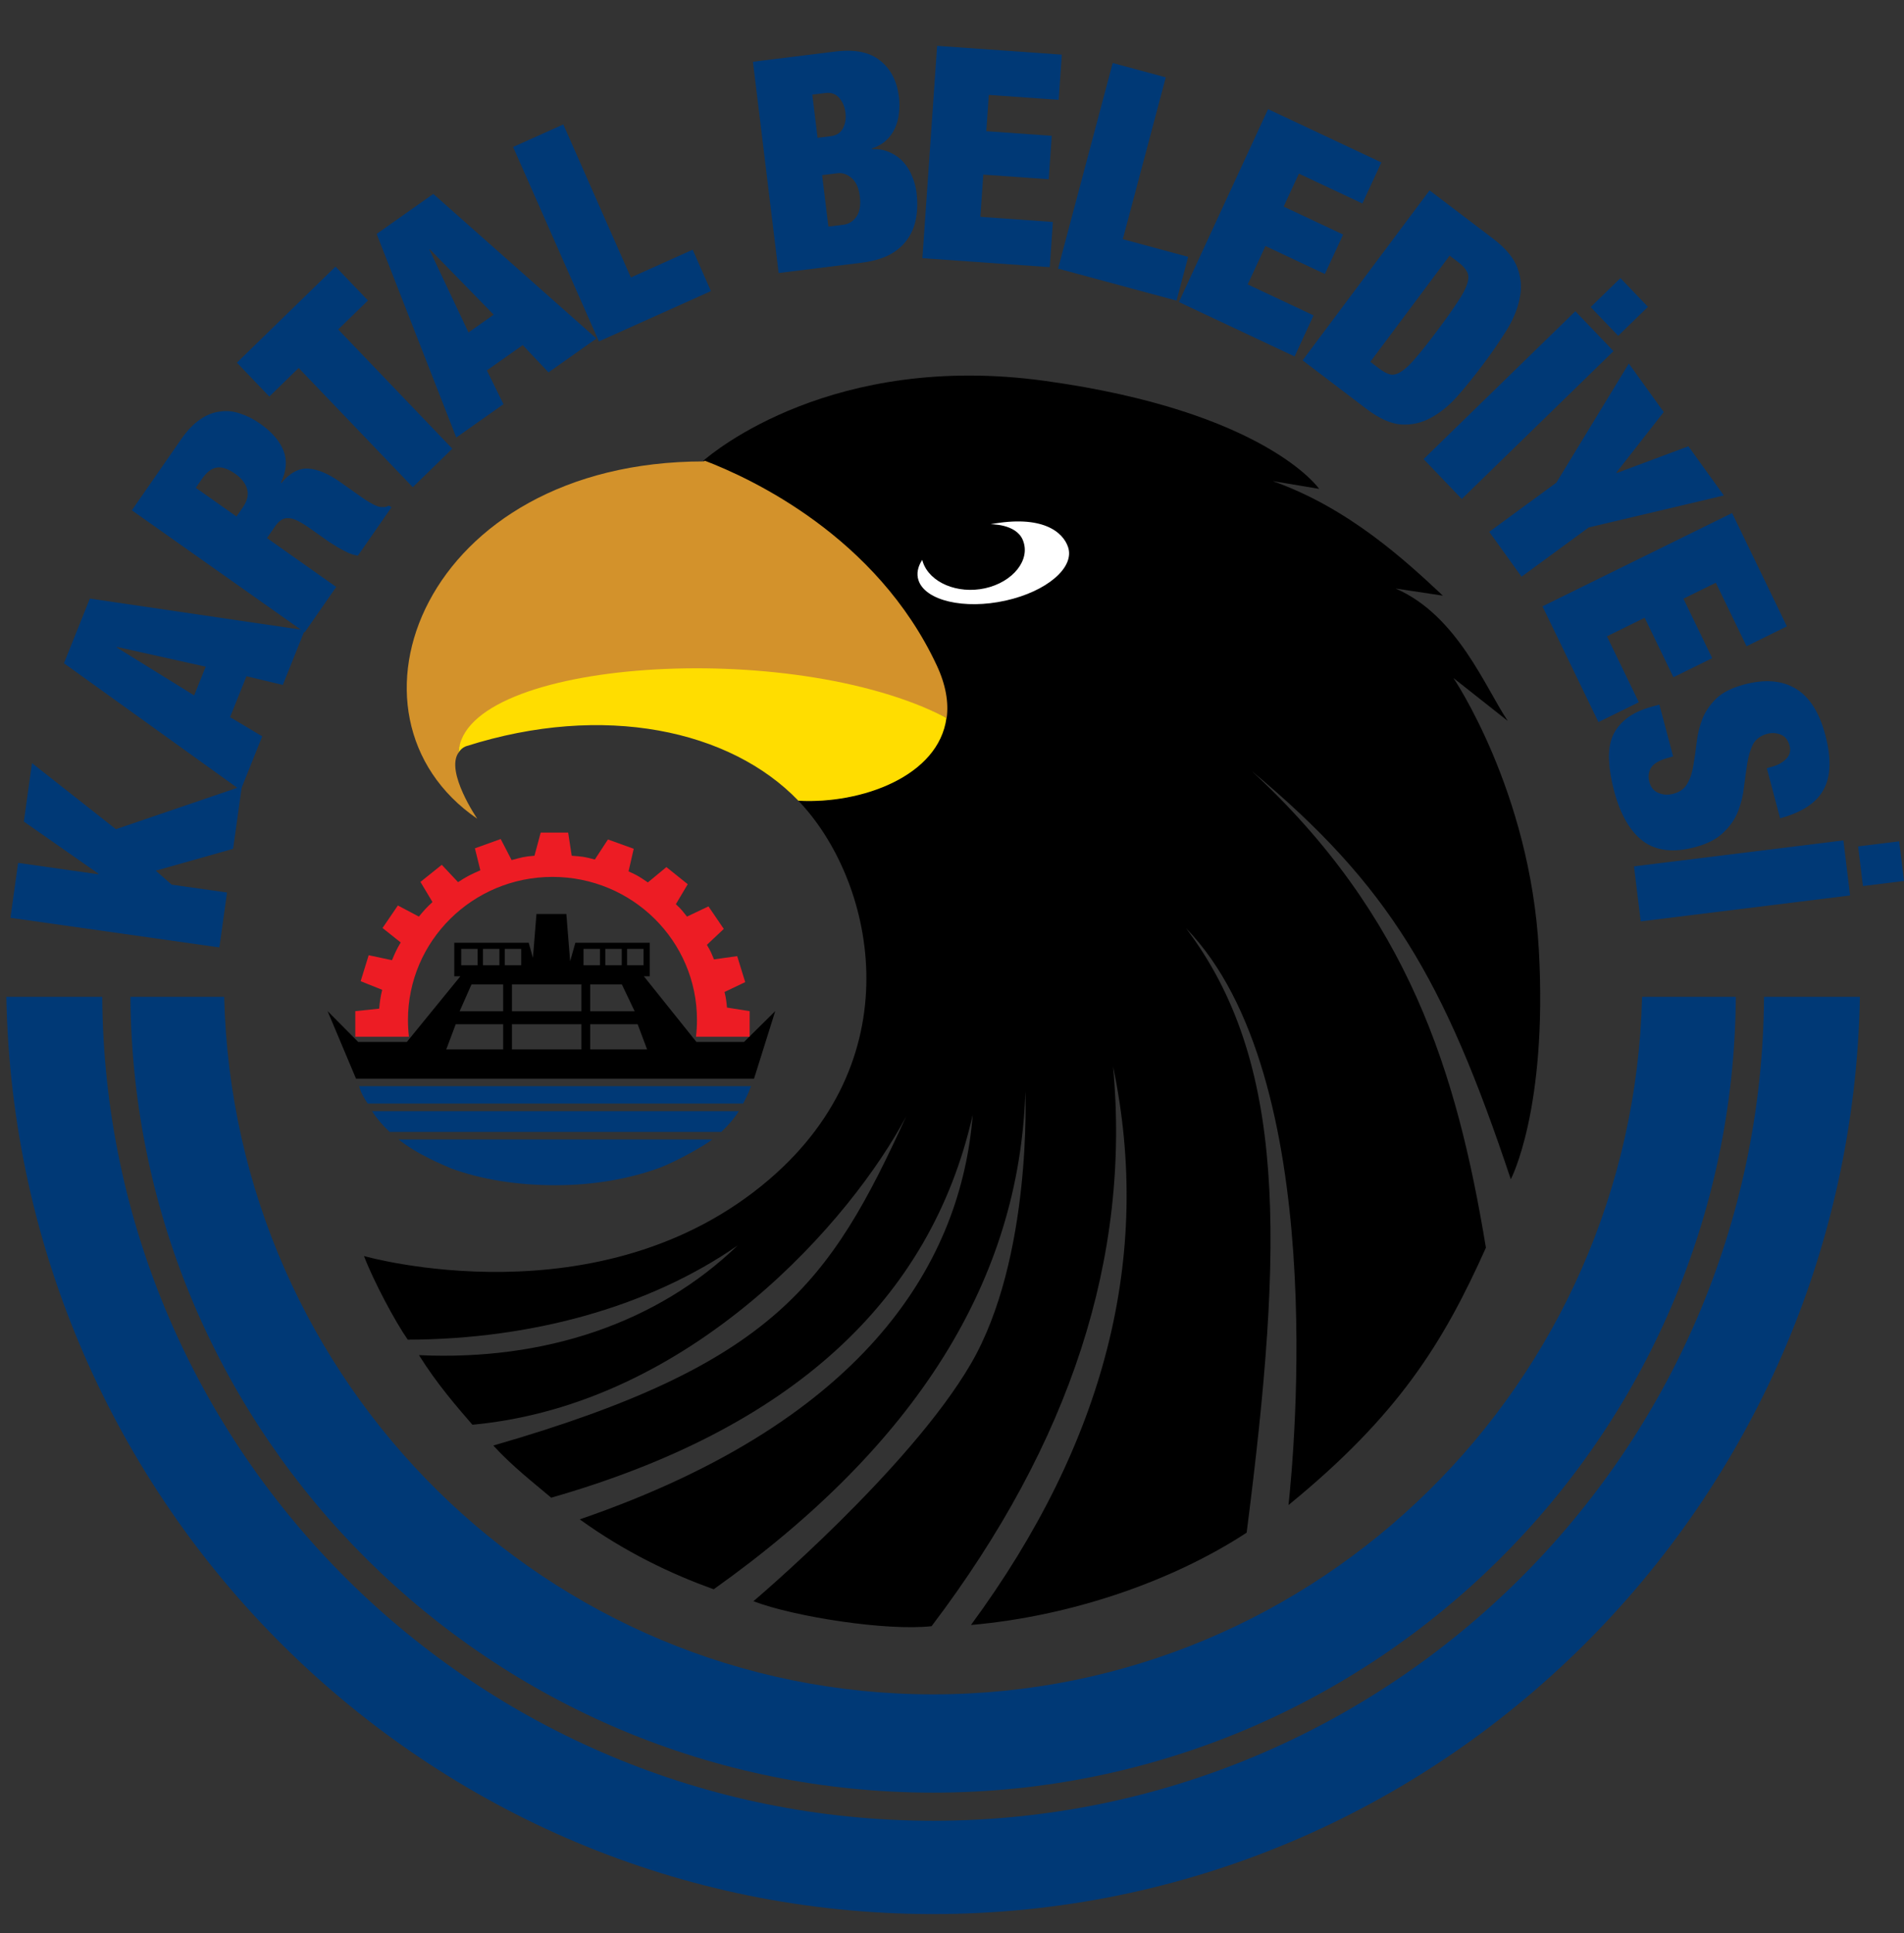
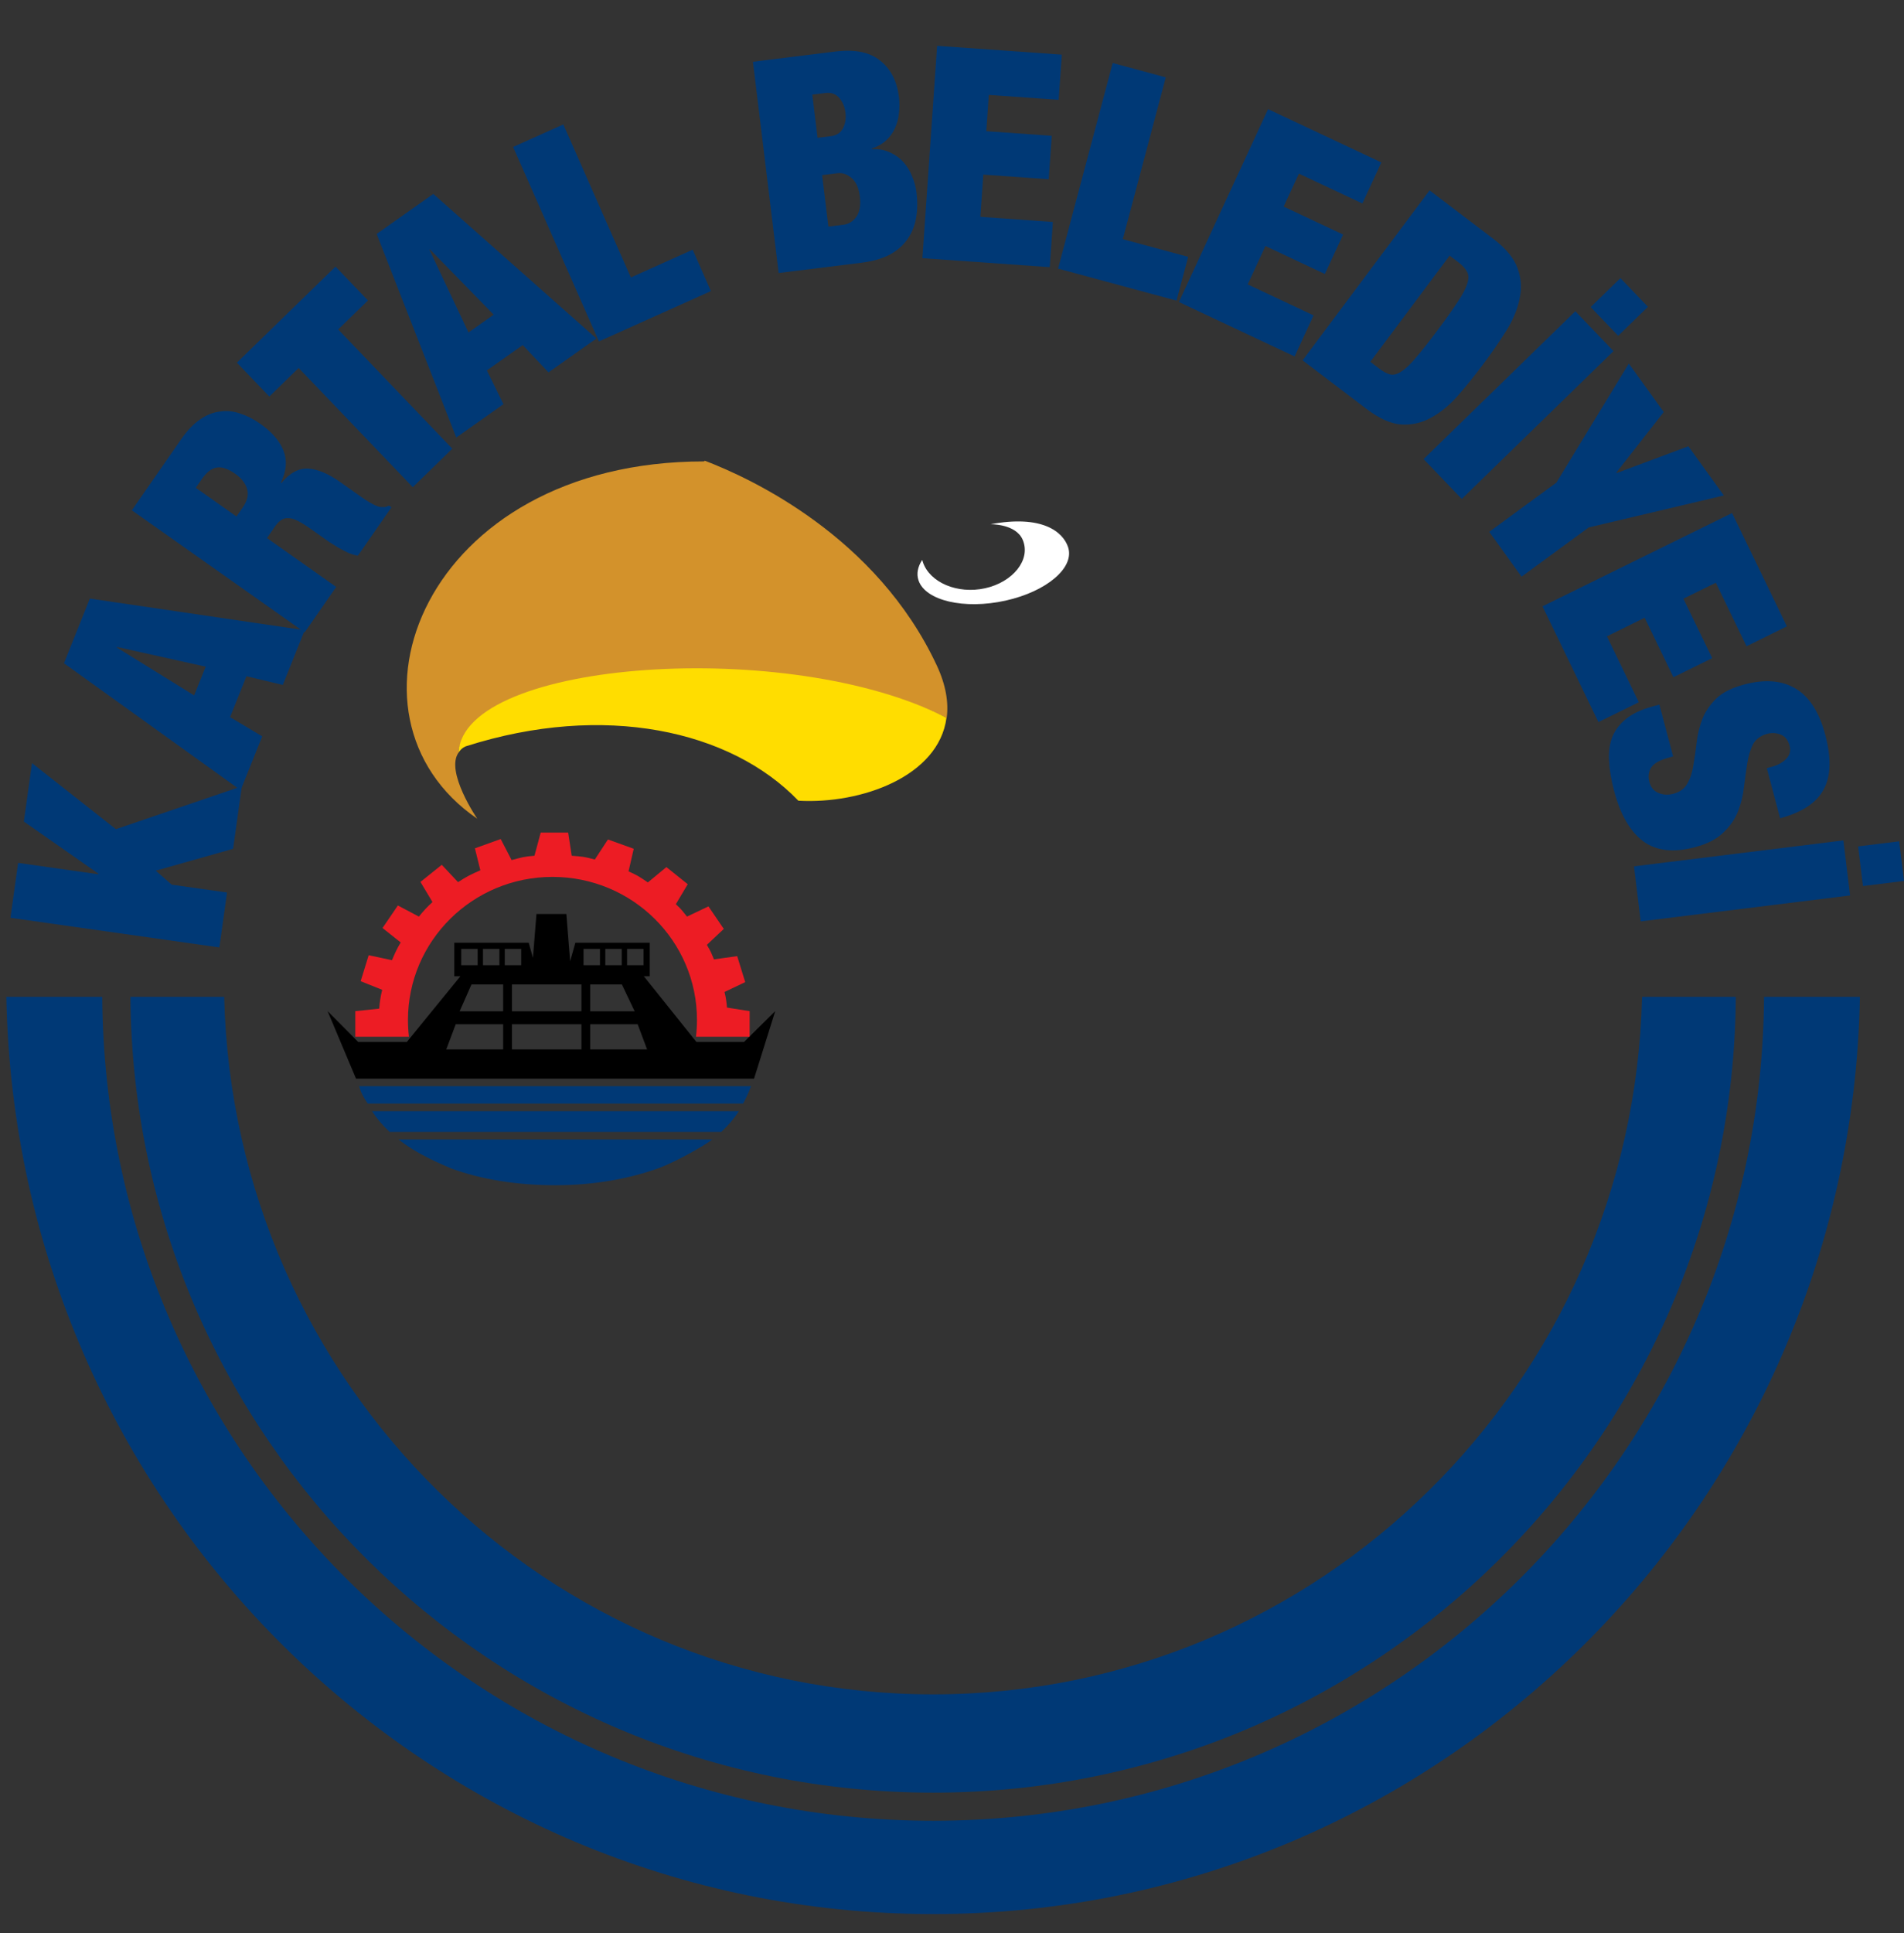
<svg xmlns="http://www.w3.org/2000/svg" version="1.1" x="0px" y="0px" width="800px" height="811.89px" viewBox="0 0 800 811.89" enable-background="new 0 0 800 811.89" xml:space="preserve">
  <rect x="0" y="0" width="800" height="811.89" fill="#333333" stroke="none" />
  <symbol id="Bush_Left" viewBox="-43.3 -24.308 86.601 48.615">
    <g>
      <g>
        <path fill="#00A651" d="M-33.888-3.511c8.299,8.895,13.237,21.557,13.237,21.557C-24.14,7.54-28.211,2.316-34.923-6.174     L-33.888-3.511z" />
        <path fill="#00A651" d="M-30.487,3.161c0.297,2.265,2.376,11.441,2.376,11.441l-2.153-5.593     c-0.479-2.881,0.761-5.555,0.447-7.952L-30.487,3.161z" />
        <path fill="#00A651" d="M-27.667,8.564c0.297,2.266,1.726,9.829,1.726,9.829l-0.53-3.791c0-2.44-0.211-5.744-0.526-8.142     L-27.667,8.564z" />
        <path fill="#00A651" d="M-24.188,13.377c0.216,1.381,3.051,6.613,3.051,6.613l-2.181-2.933c0-1.487-0.154-3.501-0.382-4.963     L-24.188,13.377z" />
        <path fill="#00A651" d="M-21.167,18.075c0.602,1.176,2.76,6.232,2.76,6.232l-1.281-3.51c-0.313-1.289-0.958-3.02-1.595-4.265     L-21.167,18.075z" />
        <path fill="#00A651" d="M-26.043,10.332c0.297,2.266,1.726,9.828,1.726,9.828l-1.161-4.837c0-2.441,0.42-4.697,0.105-7.095     L-26.043,10.332z" />
        <path fill="#00A651" d="M-24.522,3.487c1.421,0.866,6.495,3.396,6.495,3.396l-3.35-2.196c-1.774-1.164-5.323-0.626-6.827-1.543     L-24.522,3.487z" />
        <path fill="#00A651" d="M-21.855,6.884c1.898,1.261,6.128,5.077,6.128,5.077l-3.163-2.14c-2.187-1.069-5.052-2.709-7.062-4.043     L-21.855,6.884z" />
        <path fill="#00A651" d="M-21.837,13.088c1.036,0.934,3.865,6.169,3.865,6.169l-1.263-3.432c-1.244-0.811-2.842-2.037-3.939-3.025     L-21.837,13.088z" />
        <path fill="#00A651" d="M-23.271,9.473c1.577,1.009,5.962,5.851,5.962,5.851l-2.632-3.877c-1.816-0.856-3.47-1.16-5.14-2.229     L-23.271,9.473z" />
        <path fill="#00A651" d="M-32.966,0.366c0.297,2.265,1.6,12.736,1.6,12.736l-1.376-6.888c-0.479-2.881,0.762-5.555,0.447-7.953     L-32.966,0.366z" />
        <path fill="#00A651" d="M-34.966-1.264c0.297,2.266,1.599,12.736,1.599,12.736l-1.376-6.887     c-0.479-2.882,0.761-5.556,0.447-7.953L-34.966-1.264z" />
        <path fill="#00A651" d="M-29.402-0.557c1.549,0.605,10.179,4.284,10.179,4.284l-4.82-3.121c-1.949-0.838-5.362-0.453-7.002-1.095     L-29.402-0.557z" />
        <path fill="#00A651" d="M-29.97-3.318c1.727,0.743,9.727,4.106,9.727,4.106l-5.13-2.746c-2.171-1.049-4.612-0.291-6.44-1.078     L-29.97-3.318z" />
      </g>
      <g>
        <path fill="#00A651" d="M-41.108-9.821c17.332-2.827,35.766-10.603,35.766-10.603C-18.811-13.763-28.099-11.68-43.3-8.345     L-41.108-9.821z" />
        <path fill="#00A651" d="M-29.852-13.562c2.399-1.676,13.091-8.003,13.091-8.003l-7.499,3.39     c-3.164,2.079-4.231,4.895-6.771,6.668L-29.852-13.562z" />
        <path fill="#00A651" d="M-21.787-16.448c2.399-1.676,10.895-7.041,10.895-7.041l-4.051,2.787     c-2.23,1.975-5.483,4.535-8.022,6.309L-21.787-16.448z" />
        <path fill="#00A651" d="M-13.531-18.509c1.501-1.004,9.426-3.744,9.426-3.744l-5.098,1.225c-1.36,1.204-3.371,2.751-4.96,3.813     L-13.531-18.509z" />
        <path fill="#00A651" d="M-5.888-20.719c1.742-0.635,8.756-3.589,8.756-3.589l-4.628,2.165c-1.525,0.878-3.821,1.938-5.666,2.609     L-5.888-20.719z" />
        <path fill="#00A651" d="M-18.371-17.022c2.399-1.676,10.895-7.041,10.895-7.041l-5.708,3.301     c-2.23,1.975-3.826,4.021-6.366,5.795L-18.371-17.022z" />
        <path fill="#00A651" d="M-22.937-10.686c2.367,0.047,10.307,0.671,10.307,0.671l-5.722,0.014     c-3.032,0.008-6.476-2.295-8.982-2.345L-22.937-10.686z" />
        <path fill="#00A651" d="M-16.876-12.029c3.258-0.021,11.436-0.882,11.436-0.882l-5.462,0.066     c-3.403-0.285-8.078-0.468-11.526-0.445L-16.876-12.029z" />
        <path fill="#00A651" d="M-11.188-17.037c2.003-0.21,9.925-2.956,9.925-2.956L-5.8-17.882c-2.12,0.001-5.014,0.151-7.134,0.374     L-11.188-17.037z" />
        <path fill="#00A651" d="M-16.082-14.868c2.671,0.014,11.958-1.595,11.958-1.595l-6.461,1.751     c-2.797-0.263-4.908-0.889-7.736-0.902L-16.082-14.868z" />
        <path fill="#00A651" d="M-35.155-12.604c2.399-1.677,13.411-9.46,13.411-9.46l-7.819,4.846c-3.163,2.079-4.231,4.895-6.771,6.668     L-35.155-12.604z" />
        <path fill="#00A651" d="M-38.862-12.34c2.399-1.676,13.412-9.459,13.412-9.459l-7.819,4.846     c-3.164,2.079-4.231,4.894-6.771,6.668L-38.862-12.34z" />
        <path fill="#00A651" d="M-32.045-9.982c2.271,0.325,15.205,1.892,15.205,1.892l-8.198-0.013c-2.927-0.348-6.361-2.455-8.766-2.8     L-32.045-9.982z" />
        <path fill="#00A651" d="M-35.199-8.048C-32.604-7.74-20.658-6.25-20.658-6.25l-8.2-0.479c-3.366-0.294-5.381-2.191-8.127-2.518     L-35.199-8.048z" />
      </g>
      <g>
        <path fill="#00A651" d="M-20.024-4.793c13.512-1.991,27.731-7.055,27.731-7.055c-10.5,4.69-17.742,6.158-29.593,8.506     L-20.024-4.793z" />
        <path fill="#00A651" d="M-11.401-7.015c1.871-1.181,10.206-5.637,10.206-5.637l-5.846,2.388C-9.508-8.8-10.341-6.817-12.32-5.568     L-11.401-7.015z" />
        <path fill="#00A651" d="M-5.113-9.048c1.87-1.18,8.494-4.958,8.494-4.958l-3.158,1.963c-1.739,1.39-4.275,3.192-6.255,4.442     L-5.113-9.048z" />
        <path fill="#00A651" d="M1.323-10.499c1.17-0.707,7.349-2.637,7.349-2.637l-3.975,0.862c-1.06,0.848-2.627,1.938-3.867,2.686     L1.323-10.499z" />
        <path fill="#00A651" d="M7.281-12.056c1.358-0.447,6.827-2.527,6.827-2.527L10.5-13.059c-1.189,0.618-2.979,1.365-4.417,1.838     L7.281-12.056z" />
        <path fill="#00A651" d="M-2.451-9.452c1.871-1.181,8.494-4.959,8.494-4.959l-4.45,2.325c-1.739,1.391-2.982,2.831-4.962,4.08     L-2.451-9.452z" />
        <path fill="#00A651" d="M-6.011-4.99c1.846,0.033,8.036,0.473,8.036,0.473l-4.46,0.01c-2.364,0.006-5.049-1.616-7.002-1.651     L-6.011-4.99z" />
        <path fill="#00A651" d="M-1.285-5.937c2.54-0.015,8.916-0.62,8.916-0.62L3.372-6.511c-2.653-0.2-6.298-0.329-8.986-0.313     L-1.285-5.937z" />
        <path fill="#00A651" d="M3.15-9.463c1.562-0.148,7.737-2.082,7.737-2.082L7.35-10.058c-1.653,0.001-3.909,0.106-5.562,0.263     L3.15-9.463z" />
        <path fill="#00A651" d="M-0.666-7.936c2.083,0.01,9.323-1.123,9.323-1.123L3.62-7.825C1.439-8.011-0.207-8.451-2.411-8.461     L-0.666-7.936z" />
        <path fill="#00A651" d="M-15.536-6.342c1.871-1.18,10.456-6.661,10.456-6.661l-6.096,3.413c-2.466,1.463-3.299,3.445-5.278,4.695     L-15.536-6.342z" />
        <path fill="#00A651" d="M-18.426-6.154c1.87-1.181,10.456-6.662,10.456-6.662l-6.096,3.413c-2.466,1.464-3.299,3.446-5.279,4.695     L-18.426-6.154z" />
        <path fill="#00A651" d="M-13.112-4.495c1.771,0.229,11.854,1.332,11.854,1.332l-6.392-0.009     c-2.282-0.245-4.959-1.729-6.834-1.972L-13.112-4.495z" />
        <path fill="#00A651" d="M-15.57-3.133c2.022,0.217,11.336,1.267,11.336,1.267l-6.393-0.338c-2.625-0.207-4.195-1.543-6.336-1.772     L-15.57-3.133z" />
      </g>
      <g>
        <path fill="#00A651" d="M1.652-2.056c12.235-1.712,25.111-6.067,25.111-6.067C17.255-4.089,10.698-2.826-0.033-0.807L1.652-2.056     z" />
        <path fill="#00A651" d="M9.46-3.967c1.694-1.015,9.241-4.848,9.241-4.848l-5.293,2.054c-2.233,1.259-2.987,2.964-4.78,4.039     L9.46-3.967z" />
        <path fill="#00A651" d="M15.154-5.715c1.694-1.016,7.691-4.266,7.691-4.266l-2.859,1.688c-1.575,1.196-3.871,2.747-5.664,3.821     L15.154-5.715z" />
        <path fill="#00A651" d="M20.982-6.964c1.06-0.607,6.654-2.268,6.654-2.268L24.038-8.49c-0.96,0.729-2.379,1.667-3.501,2.311     L20.982-6.964z" />
        <path fill="#00A651" d="M26.378-8.303c1.23-0.385,6.182-2.174,6.182-2.174l-3.268,1.312c-1.076,0.532-2.697,1.174-4,1.581     L26.378-8.303z" />
        <path fill="#00A651" d="M17.565-6.063c1.694-1.015,7.691-4.266,7.691-4.266l-4.029,2c-1.575,1.196-2.701,2.436-4.494,3.511     L17.565-6.063z" />
        <path fill="#00A651" d="M14.342-2.225c1.671,0.028,7.276,0.406,7.276,0.406L17.579-1.81C15.438-1.805,13.007-3.2,11.238-3.23     L14.342-2.225z" />
        <path fill="#00A651" d="M18.621-3.038c2.3-0.013,8.073-0.534,8.073-0.534l-3.856,0.04c-2.402-0.173-5.703-0.283-8.137-0.271     L18.621-3.038z" />
        <path fill="#00A651" d="M22.637-6.072c1.414-0.127,7.006-1.791,7.006-1.791l-3.204,1.279c-1.496,0.001-3.539,0.092-5.036,0.227     L22.637-6.072z" />
        <path fill="#00A651" d="M19.182-4.758c1.886,0.008,8.442-0.966,8.442-0.966l-4.562,1.06c-1.975-0.158-3.465-0.538-5.461-0.546     L19.182-4.758z" />
        <path fill="#00A651" d="M5.717-3.387c1.694-1.016,9.468-5.73,9.468-5.73l-5.52,2.936c-2.233,1.259-2.987,2.964-4.78,4.039     L5.717-3.387z" />
        <path fill="#00A651" d="M3.1-3.227c1.694-1.015,9.468-5.73,9.468-5.73l-5.52,2.936c-2.233,1.26-2.987,2.965-4.78,4.04L3.1-3.227z     " />
        <path fill="#00A651" d="M7.912-1.799c1.604,0.197,10.733,1.146,10.733,1.146L12.858-0.66c-2.066-0.211-4.49-1.487-6.188-1.696     L7.912-1.799z" />
        <path fill="#00A651" d="M5.686-0.627C7.518-0.44,15.951,0.462,15.951,0.462l-5.789-0.29C7.786-0.006,6.364-1.155,4.425-1.353     L5.686-0.627z" />
      </g>
      <g>
        <path fill="#00A651" d="M14.001,2.836c11.079-1.473,22.738-5.22,22.738-5.22C28.13,1.087,22.192,2.173,12.475,3.91L14.001,2.836z     " />
        <path fill="#00A651" d="M21.072,1.192c1.534-0.873,8.368-4.171,8.368-4.171l-4.793,1.767c-2.022,1.083-2.705,2.551-4.328,3.475     L21.072,1.192z" />
        <path fill="#00A651" d="M26.228-0.312c1.534-0.874,6.964-3.67,6.964-3.67l-2.589,1.452c-1.426,1.029-3.505,2.363-5.128,3.288     L26.228-0.312z" />
        <path fill="#00A651" d="M31.505-1.386c0.96-0.523,6.026-1.951,6.026-1.951l-3.259,0.638c-0.869,0.628-2.154,1.434-3.17,1.987     L31.505-1.386z" />
        <path fill="#00A651" d="M36.391-2.538c1.114-0.331,5.598-1.87,5.598-1.87l-2.959,1.129c-0.975,0.457-2.442,1.009-3.622,1.359     L36.391-2.538z" />
-         <path fill="#00A651" d="M28.411-0.611c1.534-0.873,6.964-3.669,6.964-3.669l-3.649,1.72c-1.426,1.029-2.446,2.095-4.069,3.02     L28.411-0.611z" />
        <path fill="#00A651" d="M25.492,2.69c1.513,0.024,6.589,0.35,6.589,0.35l-3.658,0.007c-1.938,0.005-4.14-1.195-5.742-1.222     L25.492,2.69z" />
        <path fill="#00A651" d="M29.367,1.99c2.083-0.011,7.31-0.459,7.31-0.459l-3.492,0.034c-2.175-0.148-5.164-0.243-7.368-0.232     L29.367,1.99z" />
        <path fill="#00A651" d="M33.003-0.619c1.28-0.109,6.344-1.54,6.344-1.54l-2.9,1.1c-1.355,0.001-3.205,0.079-4.56,0.195     L33.003-0.619z" />
        <path fill="#00A651" d="M29.875,0.511c1.708,0.008,7.645-0.83,7.645-0.83l-4.13,0.912c-1.788-0.137-3.138-0.463-4.945-0.471     L29.875,0.511z" />
        <path fill="#00A651" d="M17.682,1.69c1.534-0.873,8.573-4.93,8.573-4.93l-4.998,2.525c-2.022,1.084-2.705,2.551-4.328,3.475     L17.682,1.69z" />
        <path fill="#00A651" d="M15.313,1.829c1.533-0.874,8.573-4.93,8.573-4.93l-4.999,2.525c-2.022,1.083-2.705,2.55-4.328,3.475     L15.313,1.829z" />
        <path fill="#00A651" d="M19.669,3.057c1.452,0.17,9.72,0.986,9.72,0.986l-5.241-0.007c-1.871-0.181-4.066-1.279-5.604-1.459     L19.669,3.057z" />
        <path fill="#00A651" d="M17.654,4.065c1.658,0.16,9.295,0.937,9.295,0.937l-5.242-0.249C19.556,4.6,18.268,3.61,16.512,3.44     L17.654,4.065z" />
      </g>
      <g>
        <path fill="#00A651" d="M-16.823,0.146C-9.209,6.411-2.933,16.13-2.933,16.13C-7.012,7.951-10.858,4.172-17.184-1.957     L-16.823,0.146z" />
        <path fill="#00A651" d="M-12.52,5.146c0.525,1.819,3.334,9.083,3.334,9.083l-2.402-4.317c-0.747-2.303-0.128-4.646-0.684-6.572     L-12.52,5.146z" />
        <path fill="#00A651" d="M-9.624,9.226c0.525,1.82,2.619,7.842,2.619,7.842l-0.904-3.041c-0.317-2.001-0.91-4.681-1.466-6.607     L-9.624,9.226z" />
        <path fill="#00A651" d="M-6.292,12.74c0.347,1.105,3.232,5.044,3.232,5.044l-2.078-2.135c-0.193-1.22-0.574-2.851-0.942-4.021     L-6.292,12.74z" />
        <path fill="#00A651" d="M-3.331,16.218c0.621,0.89,2.957,4.768,2.957,4.768l-1.453-2.719c-0.411-1.018-1.138-2.355-1.795-3.298     L-3.331,16.218z" />
        <path fill="#00A651" d="M-8.131,10.474c0.525,1.819,2.619,7.841,2.619,7.841l-1.532-3.82c-0.317-2-0.283-3.9-0.839-5.827     L-8.131,10.474z" />
        <path fill="#00A651" d="M-7.835,4.678C-6.617,5.212-2.339,6.66-2.339,6.66l-2.892-1.387c-1.532-0.735-4.224,0.143-5.514-0.423     L-7.835,4.678z" />
        <path fill="#00A651" d="M-5.318,7.132c1.641,0.8,5.428,3.405,5.428,3.405l-2.739-1.363C-4.47,8.566-6.913,7.576-8.65,6.73     L-5.318,7.132z" />
        <path fill="#00A651" d="M-4.499,12.213c0.928,0.638,3.809,4.58,3.809,4.58l-1.429-2.657c-1.073-0.511-2.477-1.319-3.458-1.994     L-4.499,12.213z" />
        <path fill="#00A651" d="M-6.085,9.428c1.358,0.633,5.4,4.06,5.4,4.06l-2.551-2.853c-1.524-0.479-2.852-0.522-4.29-1.192     L-6.085,9.428z" />
-         <path fill="#00A651" d="M-14.812,3.16c0.525,1.82,2.898,10.24,2.898,10.24l-1.965-5.475c-0.746-2.302-0.128-4.646-0.684-6.572     L-14.812,3.16z" />
        <path fill="#00A651" d="M-16.581,2.071c0.525,1.82,2.898,10.24,2.898,10.24l-1.965-5.475c-0.747-2.302-0.128-4.646-0.685-6.572     L-16.581,2.071z" />
        <path fill="#00A651" d="M-12.158,1.965c1.284,0.306,8.479,2.256,8.479,2.256l-4.157-1.964c-1.625-0.445-4.232,0.29-5.592-0.033     L-12.158,1.965z" />
        <path fill="#00A651" d="M-12.959-0.229c1.441,0.396,8.104,2.166,8.104,2.166l-4.35-1.617c-1.826-0.593-3.627,0.33-5.152-0.09     L-12.959-0.229z" />
      </g>
      <g>
        <path fill="#00A651" d="M-1.735,1.377c5.016,5.233,8.85,13.008,8.85,13.008C4.747,7.917,2.253,4.807-1.853-0.243L-1.735,1.377z" />
        <path fill="#00A651" d="M1.003,5.443c0.254,1.415,1.776,7.109,1.776,7.109l-1.427-3.43C0.972,7.327,1.569,5.584,1.3,4.086     L1.003,5.443z" />
        <path fill="#00A651" d="M2.798,8.724c0.254,1.415,1.348,6.121,1.348,6.121l-0.443-2.367C3.61,10.938,3.365,8.864,3.096,7.366     L2.798,8.724z" />
        <path fill="#00A651" d="M4.943,11.601c0.174,0.861,1.972,4.033,1.972,4.033l-1.341-1.751c-0.057-0.938-0.22-2.201-0.405-3.113     L4.943,11.601z" />
        <path fill="#00A651" d="M6.825,14.427c0.384,0.715,1.793,3.807,1.793,3.807l-0.856-2.156c-0.226-0.799-0.655-1.86-1.062-2.617     L6.825,14.427z" />
        <path fill="#00A651" d="M3.781,9.765c0.254,1.415,1.348,6.121,1.348,6.121L4.29,12.887c-0.093-1.539,0.057-2.981-0.212-4.479     L3.781,9.765z" />
        <path fill="#00A651" d="M4.377,5.378c0.834,0.481,3.79,1.847,3.79,1.847L6.195,5.992C5.151,5.338,3.172,5.839,2.289,5.329     L4.377,5.378z" />
        <path fill="#00A651" d="M6.01,7.399c1.118,0.709,3.647,2.924,3.647,2.924L7.793,9.117C6.52,8.542,4.843,7.639,3.659,6.888     L6.01,7.399z" />
        <path fill="#00A651" d="M6.257,11.312c0.62,0.542,2.414,3.716,2.414,3.716L7.828,12.92c-0.731-0.455-1.679-1.155-2.335-1.729     L6.257,11.312z" />
        <path fill="#00A651" d="M5.311,9.096c0.927,0.565,3.583,3.42,3.583,3.42l-1.631-2.326c-1.056-0.457-2-0.573-2.981-1.172     L5.311,9.096z" />
        <path fill="#00A651" d="M-0.5,3.793c0.254,1.416,1.388,7.961,1.388,7.961l-1.039-4.281c-0.38-1.796,0.217-3.539-0.052-5.037     L-0.5,3.793z" />
-         <path fill="#00A651" d="M-1.69,2.856c0.254,1.415,1.388,7.961,1.388,7.961l-1.039-4.282c-0.38-1.795,0.217-3.538-0.052-5.036     L-1.69,2.856z" />
        <path fill="#00A651" d="M1.472,3.049c0.896,0.312,5.9,2.239,5.9,2.239L4.537,3.539c-1.13-0.44-3.039-0.042-3.988-0.372     L1.472,3.049z" />
        <path fill="#00A651" d="M1.047,1.333C2.048,1.724,6.685,3.48,6.685,3.48L3.689,1.981c-1.264-0.563-2.61,0.026-3.67-0.387     L1.047,1.333z" />
      </g>
      <g>
        <path fill="#00A651" d="M10.392,4.123c5.327,4.498,9.139,10.947,9.139,10.947c-2.24-5.313-4.853-7.954-9.162-12.247L10.392,4.123     z" />
        <path fill="#00A651" d="M13.217,7.543c0.191,1.146,1.526,5.786,1.526,5.786l-1.382-2.828c-0.307-1.457,0.489-2.81,0.287-4.021     L13.217,7.543z" />
        <path fill="#00A651" d="M15.027,10.275c0.19,1.146,1.108,4.971,1.108,4.971l-0.34-1.917c0-1.234-0.136-2.904-0.338-4.117     L15.027,10.275z" />
        <path fill="#00A651" d="M17.261,12.709c0.139,0.698,1.958,3.345,1.958,3.345l-1.399-1.483c0-0.752-0.099-1.771-0.246-2.51     L17.261,12.709z" />
        <path fill="#00A651" d="M19.2,15.085c0.386,0.595,1.772,3.151,1.772,3.151l-0.822-1.774c-0.201-0.652-0.615-1.526-1.024-2.156     L19.2,15.085z" />
        <path fill="#00A651" d="M16.07,11.17c0.19,1.145,1.108,4.97,1.108,4.97l-0.746-2.446c0-1.234,0.27-2.375,0.068-3.588L16.07,11.17     z" />
        <path fill="#00A651" d="M17.046,7.708c0.912,0.438,4.169,1.718,4.169,1.718l-2.15-1.11c-1.139-0.589-3.417-0.316-4.382-0.78     L17.046,7.708z" />
        <path fill="#00A651" d="M18.758,9.426c1.219,0.638,3.934,2.567,3.934,2.567l-2.03-1.082c-1.404-0.541-3.243-1.369-4.533-2.045     L18.758,9.426z" />
        <path fill="#00A651" d="M18.77,12.563c0.666,0.473,2.481,3.12,2.481,3.12l-0.811-1.735c-0.798-0.41-1.825-1.03-2.529-1.53     L18.77,12.563z" />
        <path fill="#00A651" d="M17.849,10.734c1.012,0.511,3.828,2.959,3.828,2.959l-1.689-1.961c-1.166-0.433-2.228-0.586-3.299-1.126     L17.849,10.734z" />
        <path fill="#00A651" d="M11.626,6.13c0.19,1.146,1.026,6.44,1.026,6.44l-0.883-3.482c-0.307-1.457,0.489-2.81,0.287-4.021     L11.626,6.13z" />
        <path fill="#00A651" d="M10.342,5.306c0.19,1.146,1.027,6.44,1.027,6.44l-0.884-3.482c-0.307-1.457,0.489-2.81,0.287-4.021     L10.342,5.306z" />
        <path fill="#00A651" d="M13.914,5.663c0.995,0.307,6.534,2.167,6.534,2.167l-3.094-1.579c-1.251-0.423-3.442-0.229-4.495-0.553     L13.914,5.663z" />
        <path fill="#00A651" d="M13.549,4.267c1.108,0.376,6.245,2.077,6.245,2.077L16.5,4.954c-1.394-0.53-2.96-0.146-4.134-0.545     L13.549,4.267z" />
      </g>
      <g>
        <path fill="#00A651" d="M22.362,7.215c9.256,2.037,17.473,6.526,17.473,6.526C34.255,9.674,29.5,8.267,21.691,6.004L22.362,7.215     z" />
        <path fill="#00A651" d="M27.781,9.267c0.817,0.997,4.87,4.805,4.87,4.805l-3.222-2.087c-1.125-1.242-0.74-2.838-1.605-3.893     L27.781,9.267z" />
        <path fill="#00A651" d="M31.521,11.089c0.817,0.997,3.916,4.211,3.916,4.211l-1.395-1.66c-0.609-1.158-1.613-2.67-2.478-3.726     L31.521,11.089z" />
        <path fill="#00A651" d="M35.671,12.457c0.528,0.599,4.237,2.336,4.237,2.336l-2.581-0.817c-0.372-0.707-1.004-1.622-1.563-2.256     L35.671,12.457z" />
        <path fill="#00A651" d="M39.405,13.892c0.804,0.4,3.896,2.231,3.896,2.231l-1.962-1.328c-0.587-0.529-1.566-1.181-2.417-1.604     L39.405,13.892z" />
        <path fill="#00A651" d="M33.338,11.5c0.817,0.997,3.916,4.211,3.916,4.211l-2.191-1.99c-0.609-1.159-0.816-2.34-1.681-3.396     L33.338,11.5z" />
        <path fill="#00A651" d="M32.921,7.851c1.421,0.037,6.354-0.098,6.354-0.098l-3.388-0.16c-1.795-0.086-4.669,1.104-6.174,1.064     L32.921,7.851z" />
        <path fill="#00A651" d="M36.029,8.761c1.925,0.099,6.463,0.797,6.463,0.797l-3.215-0.183c-2.121,0.067-4.959,0.044-6.997-0.061     L36.029,8.761z" />
        <path fill="#00A651" d="M37.593,11.701c1.112,0.17,4.817,1.91,4.817,1.91l-1.928-1.297c-1.256-0.057-2.918-0.218-4.095-0.398     L37.593,11.701z" />
        <path fill="#00A651" d="M35.475,10.362c1.589,0.064,6.515,1.207,6.515,1.207l-3.199-1.146c-1.753,0.071-3.232,0.362-4.914,0.295     L35.475,10.362z" />
        <path fill="#00A651" d="M24.982,8.593c0.817,0.997,4.534,5.624,4.534,5.624l-2.885-2.907c-1.125-1.241-0.741-2.837-1.605-3.892     L24.982,8.593z" />
        <path fill="#00A651" d="M22.879,8.346c0.817,0.997,4.534,5.624,4.534,5.624l-2.885-2.906c-1.125-1.242-0.741-2.838-1.605-3.893     L22.879,8.346z" />
        <path fill="#00A651" d="M27.773,7.216c1.465-0.12,9.7-0.646,9.7-0.646l-4.866-0.213c-1.861,0.115-4.66,1.196-6.21,1.324     L27.773,7.216z" />
        <path fill="#00A651" d="M26.603,6.055c1.649-0.102,9.272-0.611,9.272-0.611L30.84,5.49c-2.103,0.074-3.983,1.076-5.729,1.185     L26.603,6.055z" />
      </g>
    </g>
  </symbol>
  <g id="Background">
</g>
  <g id="Guides">
</g>
  <g id="Foreground">
    <g>
      <g>
        <path fill="#003976" d="M94.188,418.669c3.969,162.473,135.815,292.947,297.883,292.947     c162.069,0,293.915-130.475,297.883-292.947h39.385c-1.221,184.795-151.75,334.22-337.268,334.22     c-185.517,0-336.046-149.425-337.268-334.22H94.188z" />
        <path fill="#003976" d="M741.187,418.669h40.293C777.492,632.107,604.677,803.89,392.071,803.89S6.651,632.107,2.664,418.669     h40.293c1.223,191.321,157.056,346.038,349.114,346.038S739.963,609.991,741.187,418.669z" />
        <g>
          <polygon fill-rule="evenodd" clip-rule="evenodd" fill="#003976" points="4.392,385.469 92.173,397.91 95.388,374.848       72.151,371.557 65.45,365.674 97.945,356.499 101.609,330.215 48.695,348.254 13.444,320.501 10.024,345.051 41.329,366.935       41.293,367.182 7.606,362.408     " />
          <path fill-rule="evenodd" clip-rule="evenodd" fill="#003976" d="M49.071,271.943l32.507,20.129l4.837-12.07l-37.25-8.291      L49.071,271.943z M37.752,251.399l90.281,13.286l-9.207,22.985l-15.274-3.657l-6.882,17.18l13.505,8.068l-9.067,22.635      L26.87,278.562L37.752,251.399z" />
          <path fill-rule="evenodd" clip-rule="evenodd" fill="#003976" d="M99.358,216.929l-17.085-12.065l2.564-3.691      c1.993-2.873,4.062-4.469,6.204-4.789c2.19-0.39,4.81,0.492,7.862,2.646c2.576,1.82,4.226,3.954,4.95,6.4      c0.659,2.399,0.038,4.968-1.86,7.703L99.358,216.929z M55.398,214.317l72.616,51.273l13.245-19.076l-29.087-20.538l3.489-5.026      c0.808-1.163,1.64-1.999,2.503-2.512c0.84-0.628,1.833-0.895,2.979-0.8c1.128-0.021,2.438,0.346,3.936,1.098      c1.5,0.753,3.266,1.848,5.301,3.283l4.881,3.447c0.745,0.526,1.729,1.222,2.948,2.083c1.201,0.748,2.468,1.539,3.803,2.379      c1.386,0.775,2.792,1.513,4.221,2.218c1.479,0.635,2.86,1.048,4.139,1.241l14.102-20.308l-1.018-0.719      c-0.767,0.38-1.415,0.583-1.942,0.617c-0.597-0.013-1.194-0.028-1.791-0.042c-0.549-0.082-1.245-0.317-2.085-0.709      c-0.839-0.389-1.726-0.861-2.656-1.415c-0.995-0.601-2.002-1.261-3.018-1.979c-1.02-0.719-2-1.413-2.952-2.083l-6.203-4.38      c-4.881-3.447-9.306-5.299-13.273-5.552c-3.967-0.254-7.744,1.767-11.33,6.06l-0.204-0.144c2.359-4.854,2.736-9.327,1.13-13.416      c-1.608-4.09-4.851-7.857-9.732-11.303c-2.78-1.964-5.617-3.407-8.514-4.33c-2.846-0.991-5.688-1.266-8.521-0.821      c-2.856,0.328-5.659,1.455-8.414,3.382c-2.704,1.86-5.316,4.603-7.832,8.226L55.398,214.317z" />
          <polygon fill-rule="evenodd" clip-rule="evenodd" fill="#003976" points="125.483,154.546 173.437,204.621 190.048,188.443       142.096,138.37 154.599,126.194 140.973,111.965 99.534,152.318 113.16,166.547     " />
          <path fill-rule="evenodd" clip-rule="evenodd" fill="#003976" d="M180.452,104.892l16.391,34.737l10.577-7.469l-26.764-27.413      L180.452,104.892z M182.057,81.445l68.54,60.73l-20.137,14.219l-10.832-11.455l-15.053,10.628l6.971,14.184l-19.832,14.004      l-33.456-85.507L182.057,81.445z" />
          <polygon fill-rule="evenodd" clip-rule="evenodd" fill="#003976" points="215.588,61.729 251.642,143.394 298.712,122.258       291.037,104.874 265.064,116.536 236.683,52.257     " />
          <path fill-rule="evenodd" clip-rule="evenodd" fill="#003976" d="M348.059,95.168l-2.633-21.624l6.408-0.793      c2.137-0.266,4.138,0.412,6.002,2.031c1.863,1.619,3.007,4.168,3.432,7.65c0.454,3.728-0.031,6.603-1.45,8.629      c-1.431,1.944-3.215,3.048-5.351,3.312L348.059,95.168z M343.519,57.887l-2.209-18.142l5.545-0.688      c2.384-0.294,4.301,0.392,5.756,2.062c1.454,1.671,2.333,3.749,2.635,6.233c0.291,2.402-0.066,4.591-1.076,6.568      c-1.021,1.891-2.723,2.986-5.107,3.28L343.519,57.887z M316.362,25.931l10.804,88.726l34.627-4.288      c4.766-0.59,8.756-1.713,11.973-3.375c3.207-1.742,5.697-3.899,7.467-6.473c1.854-2.583,3.075-5.552,3.67-8.906      c0.592-3.353,0.656-6.935,0.192-10.747c-0.283-2.319-0.889-4.556-1.818-6.712c-0.857-2.246-2.059-4.245-3.604-5.985      c-1.55-1.743-3.424-3.108-5.629-4.098c-2.216-1.071-4.775-1.553-7.683-1.445l-0.03-0.248c2.405-0.802,4.394-1.933,5.968-3.389      c1.574-1.456,2.79-3.12,3.645-4.993c0.93-1.964,1.509-4.053,1.74-6.269c0.303-2.309,0.311-4.621,0.029-6.943      c-0.817-6.71-3.44-11.809-7.866-15.297c-4.357-3.582-10.642-4.862-18.856-3.846L316.362,25.931z" />
          <polygon fill-rule="evenodd" clip-rule="evenodd" fill="#003976" points="393.747,19.258 387.564,108.431 441.069,112.206       442.383,93.223 411.918,91.073 413.146,73.338 440.642,75.278 441.907,57.044 414.413,55.104 415.468,39.866 444.821,41.936       446.138,22.953     " />
          <polygon fill-rule="evenodd" clip-rule="evenodd" fill="#003976" points="467.517,26.466 444.573,112.813 494.345,126.261       499.229,107.88 471.765,100.458 489.823,32.493     " />
          <polygon fill-rule="evenodd" clip-rule="evenodd" fill="#003976" points="532.802,45.834 495.337,126.851 543.948,149.71       551.926,132.463 524.244,119.446 531.695,103.333 556.676,115.081 564.335,98.514 539.354,86.769 545.755,72.924       572.422,85.464 580.397,68.216     " />
          <path fill-rule="evenodd" clip-rule="evenodd" fill="#003976" d="M600.657,79.954l-53.349,71.39l26.771,20.345      c5.356,4.07,10.241,6.268,14.658,6.594c4.473,0.261,8.653-0.689,12.547-2.849c4.014-2.179,7.778-5.274,11.296-9.289      c3.567-4.081,7.095-8.457,10.582-13.124c3.486-4.665,6.66-9.256,9.515-13.775c2.91-4.583,4.822-9.086,5.745-13.509      c1.034-4.436,0.788-8.753-0.741-12.946c-1.482-4.26-4.896-8.424-10.251-12.493L600.657,79.954z M575.764,151.963l33.323-44.595      l3.672,2.788c1.78,1.355,3.006,2.703,3.663,4.04c0.71,1.27,0.73,2.905,0.065,4.909c-0.602,2.051-1.935,4.593-3.992,7.626      c-1.994,3.083-4.783,7.025-8.371,11.825c-3.586,4.799-6.573,8.59-8.963,11.373c-2.325,2.833-4.381,4.822-6.17,5.972      c-1.727,1.197-3.317,1.661-4.771,1.392c-1.407-0.338-3.002-1.185-4.785-2.541L575.764,151.963z" />
          <path fill-rule="evenodd" clip-rule="evenodd" fill="#003976" d="M661.909,130.718l-63.766,62.098l16.044,16.751l63.763-62.097      L661.909,130.718z M680.851,116.798l-12.503,12.175l11.56,12.068l12.501-12.175L680.851,116.798z" />
          <polygon fill-rule="evenodd" clip-rule="evenodd" fill="#003976" points="653.95,202.684 625.727,223.364 639.302,242.205       667.523,221.524 724.297,208.095 709.411,187.432 679.293,198.665 679.147,198.462 699.047,173.05 684.381,152.691     " />
          <polygon fill-rule="evenodd" clip-rule="evenodd" fill="#003976" points="727.774,215.469 648.102,254.655 671.614,303.269       688.575,294.929 675.186,267.246 691.031,259.452 703.115,284.433 719.405,276.42 707.322,251.439 720.937,244.743       733.839,271.412 750.796,263.07     " />
          <path fill-rule="evenodd" clip-rule="evenodd" fill="#003976" d="M742.362,322.63l5.59,21.042      c9.194-2.484,15.282-6.504,18.26-12.061c3.08-5.499,3.316-13.167,0.705-23.002c-2.531-9.515-6.694-15.995-12.495-19.439      c-5.799-3.444-13.057-3.989-21.771-1.634c-5.035,1.36-8.891,3.309-11.557,5.843c-2.645,2.617-4.589,5.475-5.82,8.572      c-1.211,3.18-2.013,6.464-2.396,9.851c-0.386,3.39-0.835,6.535-1.35,9.438c-0.412,2.964-1.232,5.518-2.461,7.665      c-1.128,2.206-3.091,3.687-5.887,4.443c-2.32,0.627-4.449,0.509-6.394-0.347c-1.922-0.777-3.19-2.337-3.811-4.675      c-0.577-2.175-0.33-4.144,0.743-5.903c1.154-1.781,3.569-3.169,7.25-4.162l2.037-0.551l-5.784-21.77l-2.996,0.81      c-4.479,1.21-8.064,2.872-10.761,4.982c-2.692,2.111-4.68,4.634-5.955,7.572c-1.175,2.996-1.65,6.364-1.425,10.107      c0.162,3.844,0.866,8.104,2.109,12.78c2.637,9.917,6.686,16.944,12.154,21.083c5.55,4.117,12.881,4.944,21.996,2.482      c5.197-1.403,9.149-3.467,11.853-6.185c2.81-2.66,4.845-5.629,6.116-8.912c1.271-3.28,2.089-6.655,2.45-10.124      c0.444-3.489,0.899-6.768,1.374-9.833c0.471-3.066,1.261-5.742,2.365-8.028c1.207-2.227,3.209-3.718,6.006-4.473      c1.92-0.519,3.786-0.42,5.607,0.298c1.898,0.698,3.17,2.255,3.814,4.674c0.577,2.176,0.086,4.036-1.472,5.582      c-1.481,1.522-3.503,2.629-6.061,3.321L742.362,322.63z" />
          <path fill-rule="evenodd" clip-rule="evenodd" fill="#003976" d="M774.536,352.963l-87.981,10.895l2.814,23.115l87.981-10.895      L774.536,352.963z M797.973,353.342l-17.25,2.135l2.027,16.653l17.25-2.136L797.973,353.342z" />
        </g>
      </g>
      <g>
        <g>
          <g>
-             <path fill-rule="evenodd" clip-rule="evenodd" d="M392.851,279.508c-25.267-54.12-77.963-78.553-97.375-85.972       c4.216-3.688,54.613-45.807,143.451-33.582c92.879,12.782,115.329,45.354,115.329,45.354l-19.502-3.251       c31.936,11.326,55.77,33.38,71.5,48.118l-19.899-3.008c26.002,11.22,37.796,41.795,47.175,55.636l-22.853-18.043       c0,0,32.217,47.381,35.902,114.294c3.688,66.914-11.794,96.235-11.794,96.235c-28.124-84.363-51.157-123.422-108.939-171.54       c65.944,60.9,86.269,126.212,98.484,200.28c-17.999,40.143-36.813,70.412-82.943,108.076       c2.214-20.752,17.575-179.967-43.097-242.31c42.354,55.982,41.27,131.221,25.506,253.916       c-31.433,20.535-74.011,35.119-115.828,38.766c56.447-76.754,76.352-154.945,59.707-234.57       c7.445,79.917-17.813,157.989-76.255,235.072c-18.856,2.124-57.903-3.986-74.866-10.482c0,0,65.614-55.429,91.414-99.786       c25.799-44.359,22.852-114.279,22.852-114.279c-2.502,79.049-45.474,148.254-130.935,209.042       c-17.885-6.373-37.327-15.678-56.298-29.354c122.625-42.142,160.364-109.984,165.118-169.914       c-17.776,78.458-76.813,132.063-177.102,160.812c-7.167-6.076-16.371-13.18-24.325-21.908       c117.99-34.005,141.47-68.195,173.417-138.15c-22.482,42.569-89.701,120.837-182.2,129.414       c-6.333-7.309-14.808-16.998-22.457-29.222c52.904,2.439,100.106-13.51,133.893-46.063       c-37.292,25.936-86.953,39.425-138.605,39.555c-5.226-7.456-14.314-24.417-18.385-35.119c0,0,99.416,28.463,170.244-32.164       c61.261-52.436,43.466-126.576,12.294-159.03c26.373,1.225,58.221-10.563,61.437-34.847       C397.857,295.063,396.686,287.723,392.851,279.508z" />
            <path fill="#FFFFFF" d="M385.922,243.722c-0.926-2.79-0.298-5.737,1.568-8.577l0.262,0.895       c2.87,8.652,14.592,13.585,26.183,11.019c11.591-2.567,19.321-11.913,15.791-20.313c-2.873-6.832-13.594-6.558-13.594-6.558       c21.738-4.096,30.506,3.163,32.646,9.616c2.838,8.556-8.933,18.607-26.29,22.451       C405.131,256.098,388.759,252.278,385.922,243.722z" />
          </g>
          <g>
            <path fill="#D3922B" d="M296.146,193.498c19.331,7.373,72.164,31.797,97.475,86.01c3.834,8.215,5.004,15.555,4.15,22.013       c-65.143-32.187-201.827-23.025-205.081,14.536c-5.737,7.978,7.835,27.805,7.835,27.805       c-63.052-43.201-22.78-150.07,95.289-150.07L296.146,193.498z" />
            <path fill="#FFDD00" d="M195.908,313.386c0,0-1.914,0.525-3.217,2.694c1.923-39.133,139.732-48.459,204.993-14.597       c-3.248,24.531-35.715,36.311-62.24,34.806C306.941,306.619,253.742,294.973,195.908,313.386z" />
          </g>
        </g>
        <g>
          <path d="M247.983,430.156v10.589h23.909l-3.975-10.589H247.983z M215.104,430.156v10.589h29.188v-10.589H215.104z       M211.416,430.156h-19.934l-3.977,10.589h23.91V430.156z M247.983,413.451v11.282h18.686l-5.377-11.282H247.983z       M215.104,413.451v11.282h29.188v-11.282H215.104z M263.479,398.535v6.836h6.909v-6.836H263.479z M254.329,398.535v6.836h6.909      v-6.836H254.329z M245.178,398.535v6.836h6.91v-6.836H245.178z M212.083,398.535v6.836h6.909v-6.836H212.083z M202.933,398.535      v6.836h6.909v-6.836H202.933z M193.782,398.535v6.836h6.91v-6.836H193.782z M211.416,413.451h-13.311l-4.99,11.282h18.3V413.451      z M190.871,395.953h31.267l1.787,6.325l1.477-18.408h12.56l1.591,19.84l2.191-7.757h31.266v14.078h-2.485l22.093,27.586h19.99      l13.123-12.961l-8.913,28.374H149.583l-11.938-28.374l12.865,12.961h20.425l22.497-27.586h-2.561V395.953z" />
          <g>
            <path fill="#003976" d="M315.588,456.173c-1.521,3.958-2.151,4.949-3.34,7.318H154.507c-1.509-2.179-3.032-4.813-3.576-7.318       H315.588z M310.435,466.679c-1.953,3.062-4.434,5.977-7.378,8.706H163.7c-2.944-2.729-5.425-5.645-7.378-8.706H310.435z" />
            <path fill="#ED1C24" d="M309.74,401.562l3.372,10.913l-8.69,4.146c0.708,3.011,0.712,3.404,1.03,6.546l9.522,1.508v10.74       h-22.542c0.272-2.312,0.414-4.663,0.414-7.049c0-33.18-27.182-60.077-60.715-60.077s-60.717,26.897-60.717,60.077       c0,2.386,0.141,4.737,0.414,7.049h-22.541v-10.74l10.037-1.056c0.329-3.383,0.478-4.672,1.257-7.904l-9.044-3.623l3.371-10.913       l9.791,2.091c1.295-3.097,1.961-4.589,3.659-7.453l-7.631-6.064l6.449-9.461l8.826,4.665c2.156-2.603,3.222-3.826,5.718-6.109       l-5.063-8.451l8.963-7.183l6.847,7.277c3.543-2.349,5.417-3.257,9.359-4.977l-2.284-9.231l10.836-3.903l4.581,8.834       c4.201-1.093,5.147-1.468,9.604-1.81l2.624-9.725h11.534l1.492,9.725c4.677,0.359,5.326,0.4,9.717,1.584l5.504-8.417       l10.836,3.903l-2.177,9.492c3.894,1.739,4.621,2.285,8.118,4.639l7.789-6.432l8.962,7.183l-4.989,8.399       c2.481,2.304,2.548,2.582,4.687,5.204l9.009-4.281l6.448,9.46l-7.11,6.685c1.69,2.885,1.69,2.99,2.973,6.109L309.74,401.562z" />
          </g>
          <path fill="#003976" d="M299.299,478.572c-2.871,2.234-14.139,8.819-22.151,11.894c-12.671,4.633-27.68,7.317-43.77,7.317      c-16.09,0-31.094-2.4-43.765-7.037c0,0-6.253-2.639-9.135-4.153c-4.852-2.372-9.225-5.064-13.021-8.021H299.299z" />
        </g>
      </g>
    </g>
  </g>
</svg>